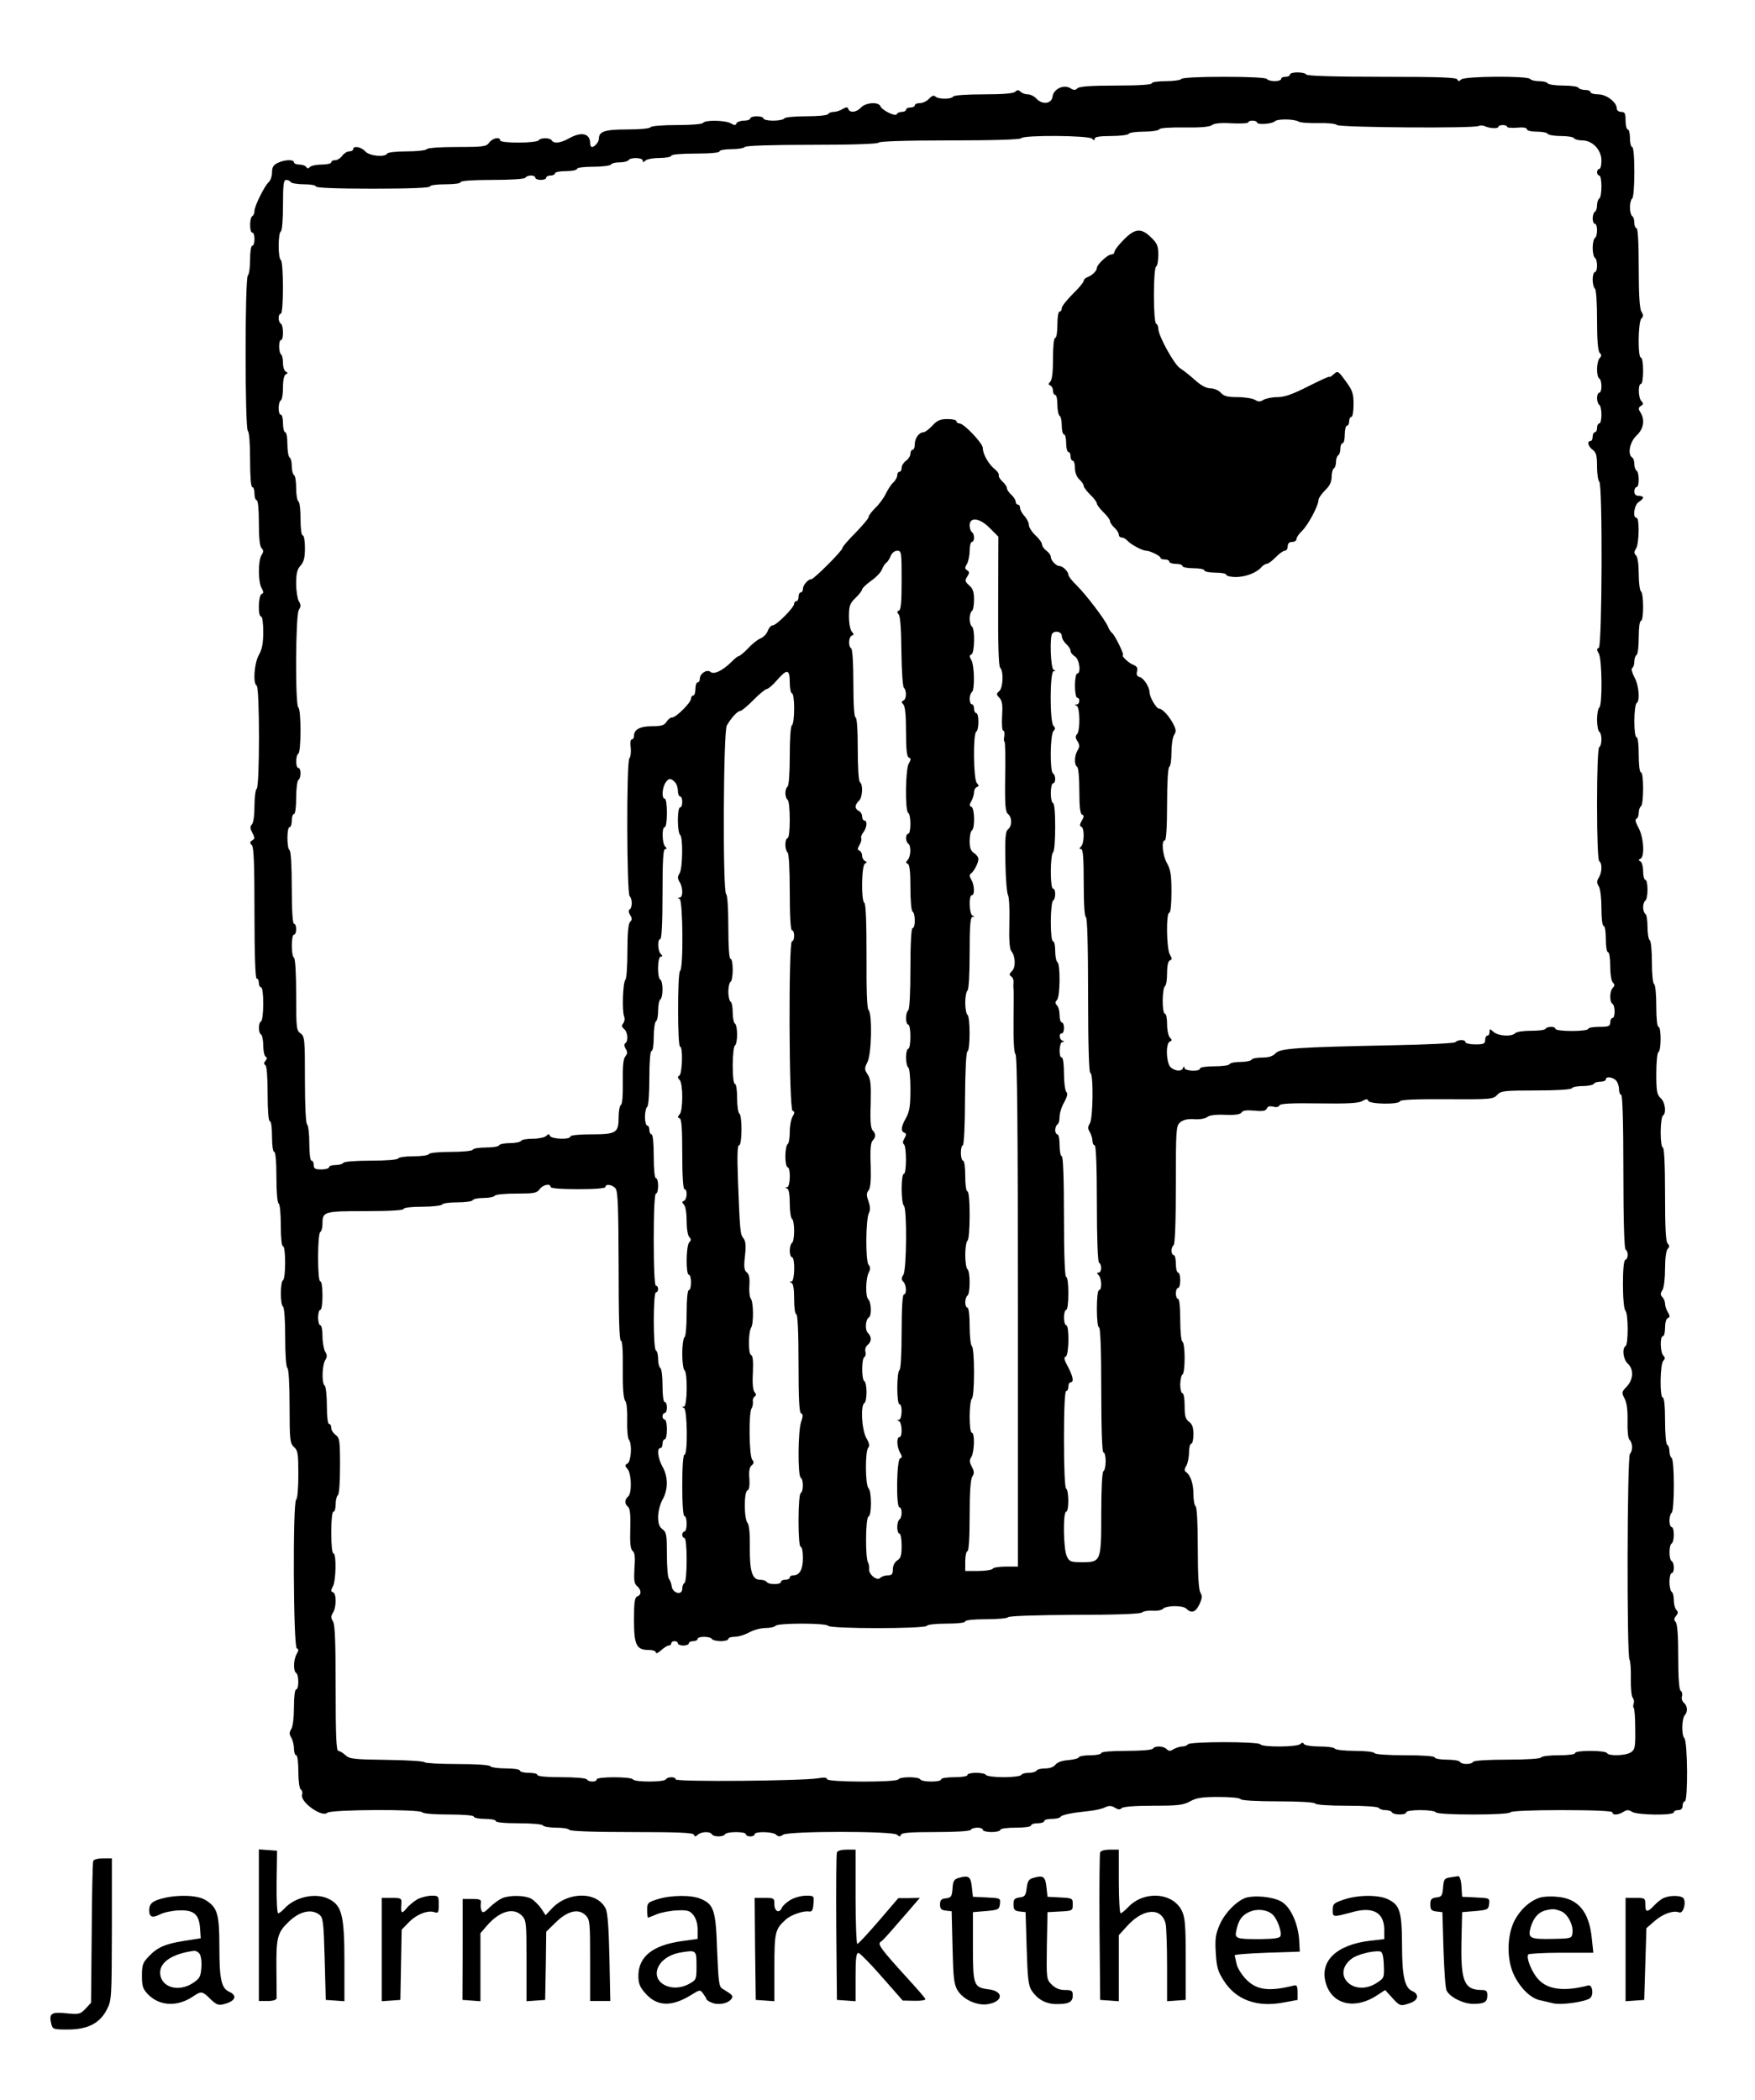
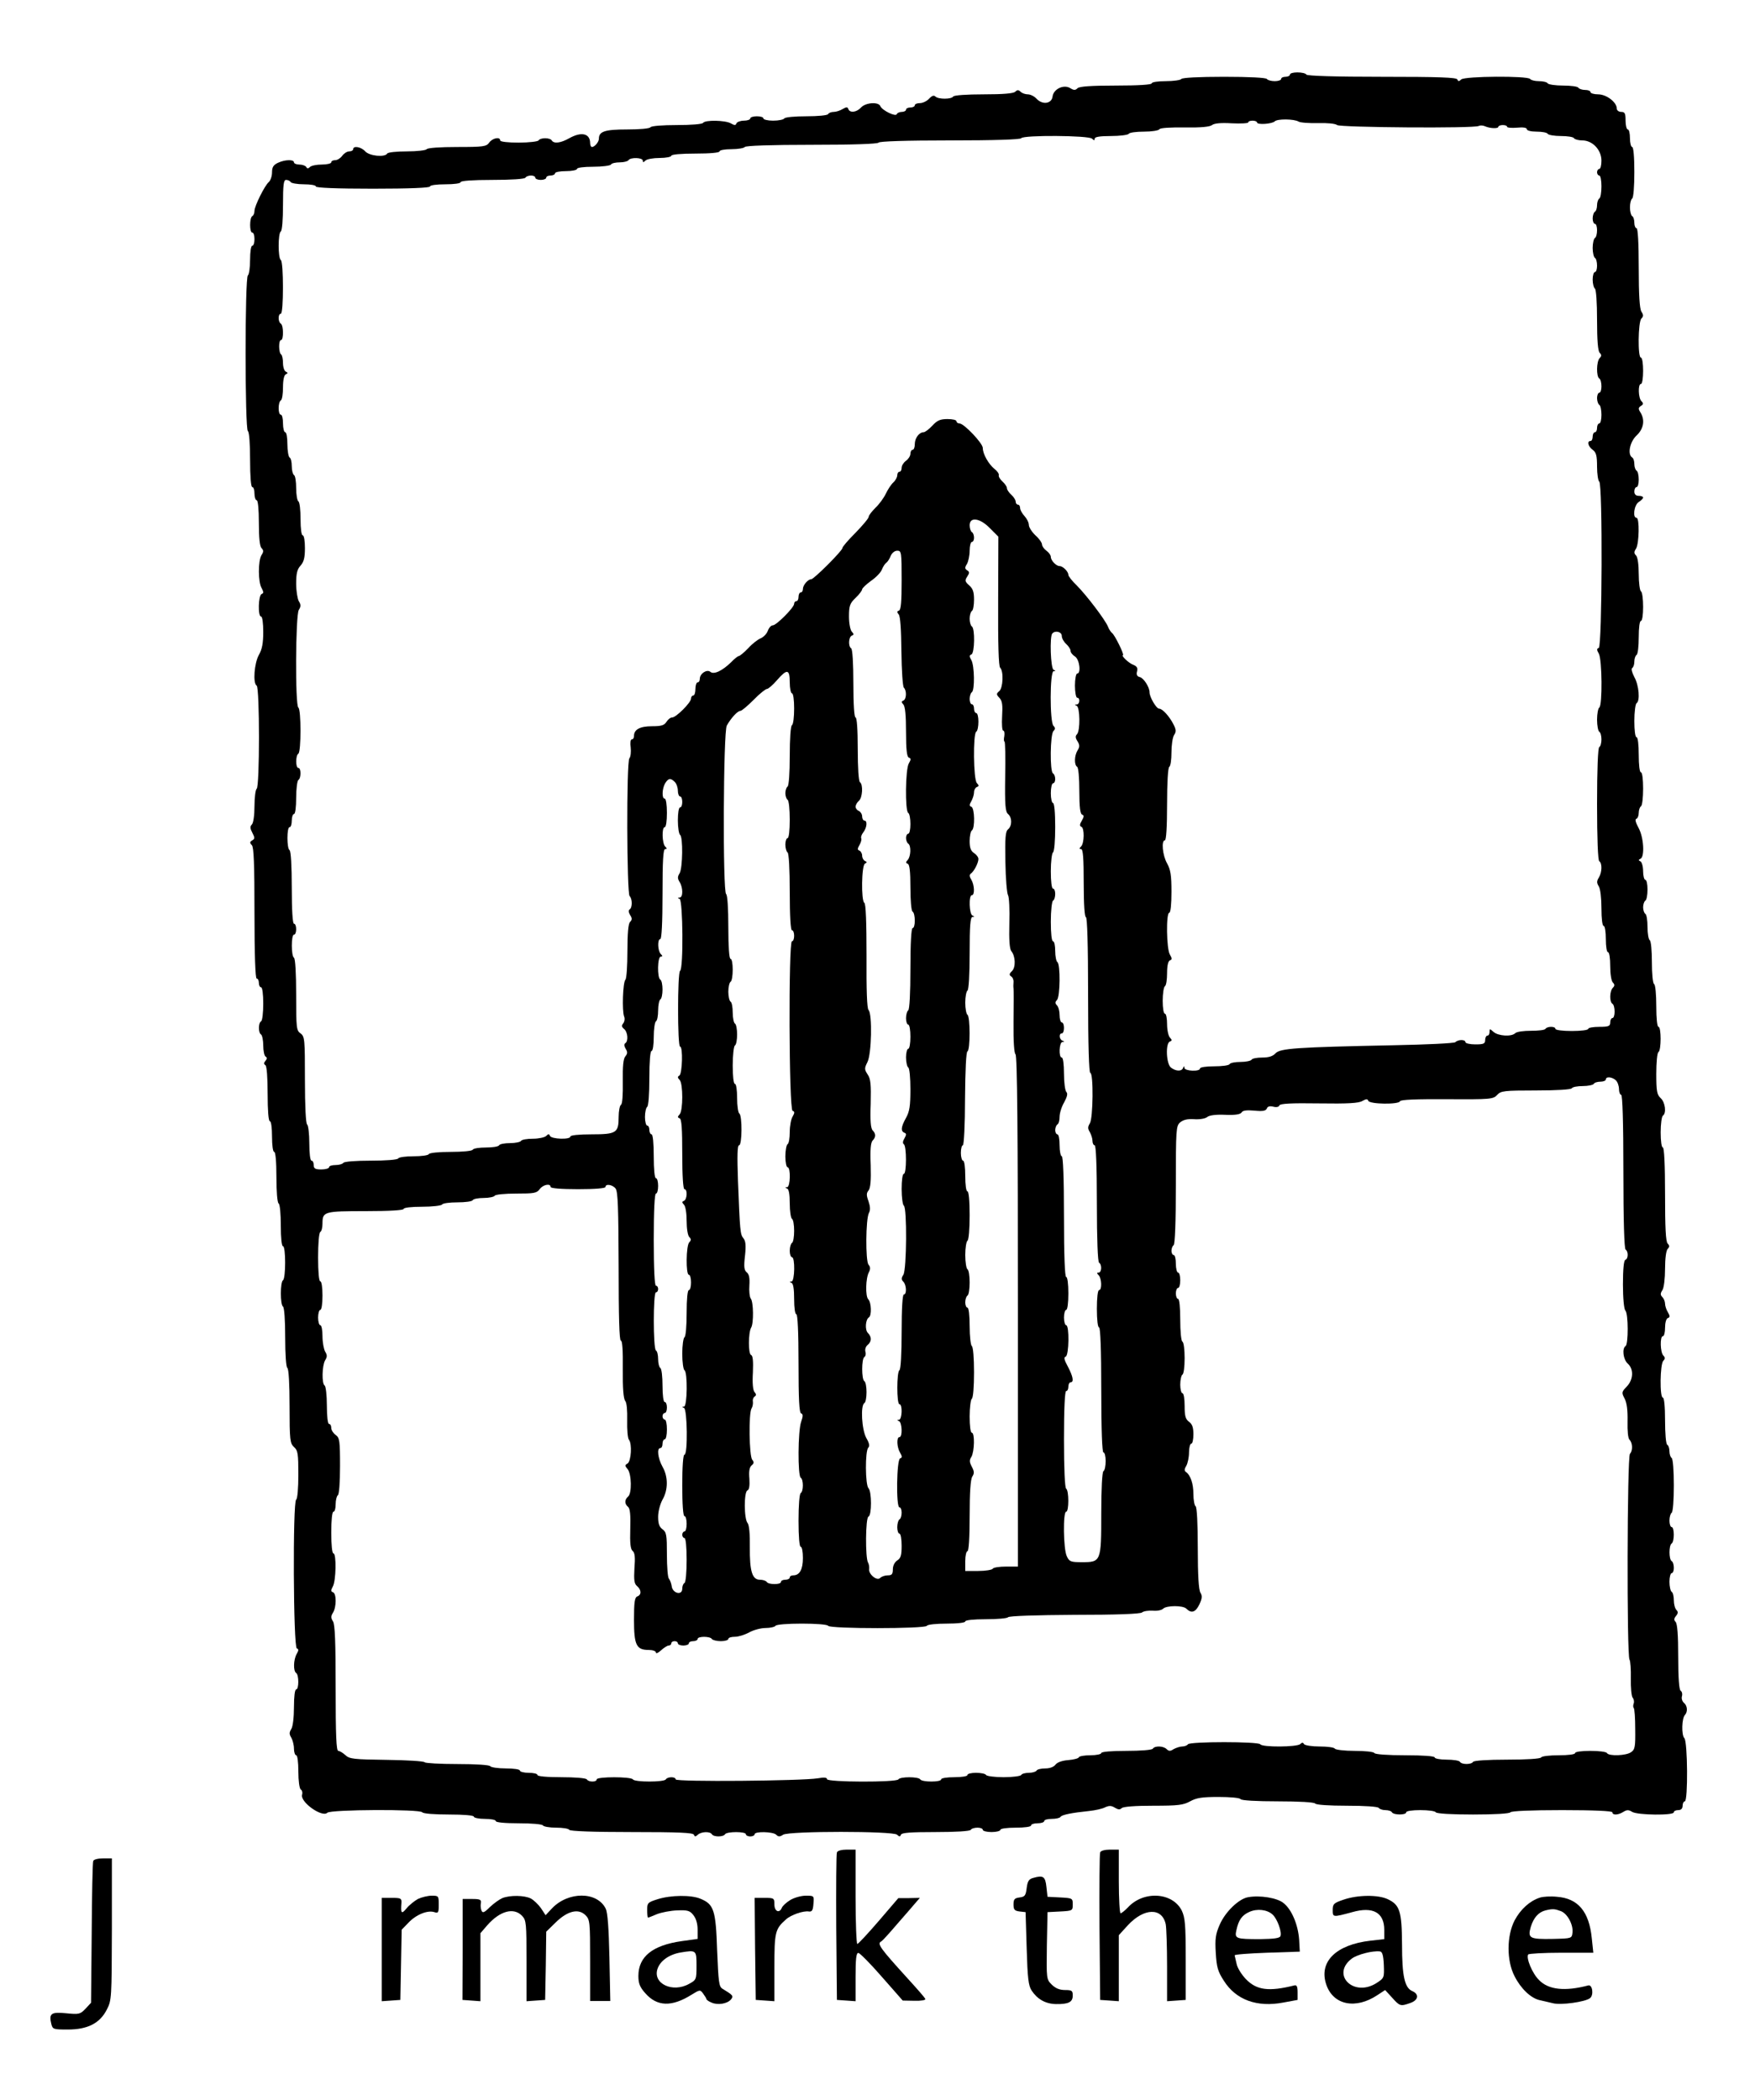
<svg xmlns="http://www.w3.org/2000/svg" version="1.0" width="800pt" height="957pt" viewBox="0 0 800 957" preserveAspectRatio="xMidYMid meet">
  <g transform="translate(0,957) scale(0.1,-0.1)" fill="#000000" stroke="none">
    <path d="M5880 9230 c0 -5 -9 -10 -20 -10 -11 0 -20 -4 -20 -10 0 -5 -13 -10 -29 -10 -17 0 -33 5 -36 10 -4 6 -80 10 -195 10 -115 0 -191 -4 -195 -10 -3 -5 -35 -10 -71 -10 -36 0 -64 -4 -64 -10 0 -6 -61 -10 -163 -10 -115 0 -167 -4 -175 -12 -10 -10 -17 -10 -33 0 -30 19 -77 -4 -81 -38 -4 -33 -46 -39 -73 -10 -10 11 -28 20 -40 20 -11 0 -26 5 -33 12 -9 9 -15 9 -24 0 -8 -8 -55 -12 -144 -12 -78 0 -135 -4 -139 -10 -8 -13 -68 -13 -81 0 -7 7 -16 4 -29 -10 -10 -11 -29 -20 -42 -20 -12 0 -23 -4 -23 -10 0 -5 -9 -10 -20 -10 -11 0 -20 -4 -20 -10 0 -5 -9 -10 -19 -10 -11 0 -21 -5 -23 -10 -4 -14 -67 17 -75 36 -8 21 -67 17 -88 -6 -20 -22 -51 -26 -58 -7 -3 10 -9 10 -26 0 -11 -7 -30 -13 -40 -13 -11 0 -23 -4 -26 -10 -3 -6 -48 -10 -100 -10 -52 0 -97 -4 -100 -10 -3 -5 -26 -10 -51 -10 -24 0 -44 5 -44 10 0 6 -13 10 -30 10 -16 0 -30 -4 -30 -10 0 -5 -13 -10 -29 -10 -16 0 -31 -6 -34 -12 -3 -10 -9 -10 -26 0 -25 14 -117 16 -126 2 -4 -6 -55 -10 -120 -10 -65 0 -116 -4 -120 -10 -3 -6 -50 -10 -106 -10 -102 0 -129 -9 -129 -42 0 -15 -19 -38 -32 -38 -4 0 -8 8 -8 18 0 44 -40 53 -95 22 -39 -22 -70 -26 -80 -10 -3 6 -17 10 -30 10 -13 0 -27 -4 -30 -10 -3 -5 -44 -10 -91 -10 -49 0 -84 4 -84 10 0 18 -35 11 -50 -10 -13 -18 -26 -20 -147 -20 -77 0 -134 -4 -138 -10 -3 -5 -44 -10 -90 -10 -46 0 -87 -4 -90 -10 -11 -18 -81 -11 -100 10 -19 21 -55 27 -55 10 0 -5 -8 -10 -18 -10 -10 0 -24 -9 -32 -20 -8 -11 -22 -20 -32 -20 -10 0 -18 -4 -18 -10 0 -5 -19 -10 -43 -10 -24 0 -48 -5 -54 -11 -8 -8 -13 -8 -17 0 -4 6 -18 11 -32 11 -13 0 -24 5 -24 10 0 14 -41 13 -73 -2 -21 -10 -27 -20 -27 -44 0 -17 -7 -37 -15 -44 -18 -15 -65 -109 -65 -131 0 -10 -4 -21 -10 -24 -13 -8 -13 -75 0 -75 6 0 10 -13 10 -30 0 -16 -4 -30 -10 -30 -6 0 -10 -28 -10 -64 0 -36 -5 -68 -10 -71 -14 -8 -14 -702 0 -710 6 -4 10 -58 10 -131 0 -76 4 -124 10 -124 6 0 10 -13 10 -30 0 -16 5 -30 10 -30 6 0 10 -41 10 -103 0 -68 4 -107 12 -115 10 -10 10 -17 0 -32 -16 -26 -16 -124 1 -151 9 -17 9 -23 0 -26 -16 -6 -18 -103 -3 -103 6 0 10 -30 10 -70 0 -51 -5 -79 -20 -105 -21 -38 -28 -129 -10 -140 14 -8 14 -462 0 -470 -5 -3 -10 -39 -10 -79 0 -42 -5 -77 -12 -84 -9 -9 -8 -18 2 -37 12 -23 12 -28 0 -35 -12 -7 -12 -12 -2 -22 9 -9 12 -86 12 -310 0 -192 4 -298 10 -298 6 0 10 -9 10 -20 0 -11 5 -20 10 -20 6 0 10 -31 10 -74 0 -41 -4 -78 -10 -81 -13 -8 -13 -52 0 -60 5 -3 10 -26 10 -50 0 -24 5 -47 10 -50 8 -5 8 -11 0 -20 -8 -9 -8 -15 0 -20 6 -4 10 -55 10 -131 0 -76 4 -124 10 -124 6 0 10 -30 10 -70 0 -40 4 -70 10 -70 6 0 10 -45 10 -114 0 -66 4 -117 10 -121 6 -3 10 -48 10 -101 0 -56 4 -94 10 -94 13 0 13 -147 0 -155 -13 -8 -13 -112 0 -120 6 -4 10 -62 10 -140 0 -78 4 -136 10 -140 6 -4 10 -73 10 -174 0 -155 2 -169 20 -186 18 -16 20 -31 20 -126 0 -61 -4 -110 -10 -114 -16 -10 -13 -672 3 -678 9 -3 9 -9 -1 -26 -14 -25 -16 -77 -2 -86 13 -8 13 -75 0 -75 -6 0 -10 -33 -10 -80 0 -47 -5 -89 -12 -100 -10 -16 -10 -24 0 -40 6 -11 12 -33 12 -50 0 -16 5 -30 10 -30 6 0 10 -31 10 -74 0 -43 5 -78 11 -82 6 -3 9 -14 6 -24 -9 -34 92 -105 115 -82 15 15 424 17 433 2 4 -6 55 -10 121 -10 69 0 114 -4 114 -10 0 -5 23 -10 50 -10 28 0 50 -4 50 -10 0 -6 41 -10 104 -10 59 0 108 -4 111 -10 3 -5 30 -10 60 -10 30 0 57 -4 60 -10 4 -6 110 -10 285 -10 214 0 279 -3 283 -12 4 -10 7 -10 18 0 16 14 55 16 64 2 8 -13 52 -13 60 0 8 13 95 13 95 0 0 -5 9 -10 20 -10 11 0 20 5 20 10 0 14 84 12 98 -2 10 -10 17 -10 32 0 28 17 501 17 519 0 11 -10 14 -10 18 0 3 9 44 12 158 12 92 0 156 4 160 10 3 6 17 10 31 10 13 0 24 -4 24 -10 0 -5 18 -10 40 -10 22 0 40 5 40 10 0 6 30 10 70 10 40 0 70 4 70 10 0 6 14 10 30 10 17 0 30 5 30 10 0 6 15 10 34 10 19 0 37 4 40 9 6 10 53 19 131 27 28 3 60 10 73 17 18 8 28 8 44 -2 15 -9 23 -10 31 -2 7 7 62 11 144 11 114 0 137 3 168 20 29 16 54 20 130 20 52 0 97 -4 100 -10 4 -6 72 -10 170 -10 98 0 166 -4 170 -10 4 -6 63 -10 145 -10 82 0 141 -4 145 -10 3 -5 17 -10 30 -10 13 0 27 -4 30 -10 8 -13 65 -13 65 0 0 6 28 10 64 10 36 0 68 -4 71 -10 4 -6 72 -10 170 -10 98 0 166 4 170 10 4 6 93 10 236 10 146 0 229 -4 229 -10 0 -14 26 -13 50 2 16 10 24 10 40 0 24 -15 190 -17 190 -2 0 6 9 10 20 10 13 0 20 7 20 20 0 11 5 20 10 20 15 0 13 273 -2 288 -14 14 -12 92 3 106 13 15 11 42 -5 55 -8 7 -12 20 -9 30 3 10 0 22 -6 25 -7 5 -11 59 -11 155 0 98 -4 151 -12 159 -8 8 -8 15 2 27 10 12 10 19 2 27 -7 7 -12 27 -12 44 0 18 -4 36 -10 39 -5 3 -10 24 -10 46 0 21 5 39 10 39 6 0 10 11 10 24 0 14 -4 28 -10 31 -13 8 -13 72 0 80 13 8 13 75 0 75 -5 0 -10 13 -10 29 0 17 5 33 10 36 6 4 10 57 10 125 0 68 -4 121 -10 125 -5 3 -10 17 -10 30 0 13 -4 27 -10 30 -6 3 -10 52 -10 111 0 63 -4 104 -10 104 -15 0 -13 153 2 168 9 9 9 15 0 24 -14 14 -16 88 -2 88 6 0 10 18 10 39 0 22 5 41 13 44 10 3 10 9 0 26 -7 11 -13 29 -13 39 0 10 -6 24 -12 30 -10 10 -10 17 0 32 7 11 12 54 12 98 0 47 5 83 12 90 9 9 9 15 0 24 -9 9 -12 73 -12 225 0 135 -4 213 -10 213 -6 0 -10 30 -10 69 0 39 5 73 10 76 17 11 11 61 -10 80 -17 16 -20 31 -20 111 0 51 4 96 10 99 13 8 13 115 0 115 -6 0 -10 38 -10 94 0 53 -4 98 -10 101 -6 3 -10 48 -10 100 0 52 -4 97 -10 100 -5 3 -10 30 -10 60 0 30 -4 57 -10 60 -5 3 -10 17 -10 30 0 13 5 27 10 30 6 3 10 26 10 51 0 24 -4 44 -10 44 -5 0 -10 18 -10 39 0 22 -6 42 -12 45 -10 5 -10 7 0 12 20 9 15 98 -9 141 -13 24 -17 39 -10 41 6 2 11 14 11 27 0 13 5 27 10 30 6 3 10 40 10 81 0 43 -4 74 -10 74 -6 0 -10 33 -10 80 0 47 -4 80 -10 80 -6 0 -10 31 -10 74 0 41 5 78 10 81 17 10 11 82 -10 119 -11 21 -15 38 -10 41 6 4 10 17 10 30 0 13 5 27 10 30 6 3 10 40 10 81 0 43 4 74 10 74 6 0 10 28 10 64 0 36 -4 68 -10 71 -5 3 -10 39 -10 79 0 43 -5 77 -12 84 -10 10 -10 17 0 32 14 24 16 140 2 140 -19 0 -11 59 10 72 11 7 20 16 20 20 0 5 -9 8 -20 8 -13 0 -20 7 -20 20 0 11 5 20 10 20 6 0 10 15 10 34 0 19 -4 38 -10 41 -5 3 -10 17 -10 30 0 13 -4 27 -10 30 -22 14 -11 71 20 100 33 31 39 71 18 105 -11 17 -10 22 2 30 12 7 12 12 2 22 -14 14 -16 78 -2 78 6 0 10 27 10 60 0 33 -4 60 -10 60 -15 0 -13 163 2 178 10 10 10 17 0 32 -8 14 -12 75 -12 200 0 113 -4 180 -10 180 -5 0 -10 11 -10 24 0 14 -4 28 -10 31 -5 3 -10 21 -10 40 0 19 5 37 10 40 6 4 10 55 10 121 0 69 -4 114 -10 114 -5 0 -10 18 -10 40 0 22 -4 40 -10 40 -5 0 -10 18 -10 40 0 33 -3 40 -20 40 -11 0 -20 7 -20 15 0 29 -47 65 -85 65 -19 0 -35 5 -35 10 0 6 -11 10 -24 10 -14 0 -28 5 -31 10 -3 6 -35 10 -70 10 -35 0 -67 5 -70 10 -3 6 -21 10 -40 10 -19 0 -37 5 -40 10 -10 15 -298 13 -314 -2 -11 -10 -14 -10 -18 0 -4 9 -81 12 -343 12 -215 0 -341 4 -345 10 -3 6 -22 10 -41 10 -19 0 -34 -4 -34 -10z m39 -214 c8 -5 47 -8 88 -7 43 1 80 -2 88 -9 14 -11 627 -16 646 -4 5 3 18 3 27 -1 24 -11 62 -12 62 -3 0 4 9 8 20 8 11 0 20 -3 20 -8 0 -4 20 -6 45 -4 28 3 45 0 45 -7 0 -6 19 -11 44 -11 25 0 48 -4 51 -10 3 -5 30 -10 60 -10 30 0 57 -4 60 -10 3 -5 20 -10 38 -10 46 0 87 -43 87 -92 0 -21 -4 -38 -10 -38 -5 0 -10 -7 -10 -15 0 -8 5 -15 10 -15 6 0 10 -22 10 -49 0 -28 -4 -53 -10 -56 -5 -3 -10 -17 -10 -30 0 -13 -4 -27 -10 -30 -5 -3 -10 -17 -10 -31 0 -13 5 -24 10 -24 6 0 10 -13 10 -29 0 -17 -4 -33 -10 -36 -5 -3 -10 -24 -10 -45 0 -21 5 -42 10 -45 6 -3 10 -19 10 -36 0 -16 -4 -29 -10 -29 -5 0 -10 -15 -10 -34 0 -19 5 -38 10 -41 6 -4 10 -63 10 -144 0 -93 4 -141 12 -149 9 -9 9 -15 0 -24 -15 -15 -16 -84 -2 -93 6 -3 10 -19 10 -36 0 -16 -4 -29 -10 -29 -5 0 -10 -11 -10 -24 0 -14 5 -28 10 -31 6 -3 10 -24 10 -46 0 -21 -4 -39 -10 -39 -5 0 -10 -9 -10 -20 0 -11 -4 -20 -10 -20 -5 0 -10 -9 -10 -20 0 -11 -4 -20 -10 -20 -17 0 -11 -25 10 -40 16 -12 20 -26 20 -77 0 -34 5 -65 10 -68 16 -10 13 -752 -2 -758 -10 -3 -10 -9 0 -26 15 -25 17 -237 2 -246 -5 -3 -10 -28 -10 -55 0 -27 5 -52 10 -55 6 -3 10 -19 10 -35 0 -16 -4 -32 -10 -35 -6 -4 -10 -102 -10 -260 0 -158 4 -256 10 -260 14 -9 13 -51 -2 -75 -10 -16 -10 -24 0 -40 7 -11 12 -53 12 -100 0 -47 4 -80 10 -80 6 0 10 -27 10 -60 0 -33 4 -60 10 -60 6 0 10 -28 10 -63 0 -36 5 -68 12 -75 9 -9 9 -15 0 -24 -15 -15 -16 -64 -2 -73 6 -3 10 -19 10 -36 0 -16 -4 -29 -10 -29 -5 0 -10 -9 -10 -20 0 -17 -7 -20 -50 -20 -27 0 -50 -4 -50 -9 0 -6 -34 -10 -75 -10 -41 0 -75 4 -75 10 0 12 -37 12 -45 0 -3 -6 -33 -9 -66 -9 -33 0 -65 -4 -72 -11 -17 -17 -78 -13 -99 6 -17 15 -18 15 -18 0 0 -10 -4 -17 -10 -17 -5 0 -10 -9 -10 -20 0 -17 -7 -20 -45 -20 -25 0 -45 5 -45 10 0 13 -33 13 -46 0 -5 -5 -131 -11 -284 -14 -442 -9 -515 -14 -536 -37 -12 -13 -30 -19 -60 -19 -24 0 -46 -4 -49 -10 -3 -5 -26 -10 -50 -10 -24 0 -47 -4 -50 -10 -3 -6 -35 -10 -71 -10 -36 0 -64 -4 -64 -10 0 -15 -70 -12 -71 3 0 9 -2 9 -6 0 -6 -17 -33 -16 -55 1 -22 16 -26 112 -5 119 10 4 10 7 0 18 -7 7 -13 35 -13 61 0 26 -4 48 -10 48 -6 0 -10 26 -10 59 0 33 5 63 10 66 6 3 10 30 10 60 0 34 5 55 13 58 10 3 10 9 0 26 -16 25 -18 191 -3 191 6 0 10 38 10 95 0 76 -4 101 -20 130 -21 37 -27 105 -10 105 6 0 10 61 10 164 0 99 4 167 10 171 6 3 10 33 10 66 0 32 5 68 12 79 10 15 9 25 -2 47 -19 38 -51 73 -66 73 -13 0 -44 53 -44 75 0 23 -26 64 -44 69 -13 3 -17 11 -13 26 4 15 0 23 -17 30 -20 7 -57 42 -47 44 7 2 -39 95 -50 101 -5 4 -14 17 -18 28 -12 31 -99 145 -143 189 -21 20 -38 42 -38 48 0 15 -25 40 -40 40 -16 0 -40 26 -40 42 0 8 -9 20 -20 28 -11 8 -20 21 -20 28 0 8 -13 27 -30 42 -16 15 -30 37 -30 47 0 11 -9 29 -20 41 -11 12 -20 28 -20 37 0 8 -4 15 -10 15 -5 0 -10 6 -10 13 0 8 -9 22 -20 32 -11 10 -20 23 -20 30 0 7 -9 20 -20 30 -11 10 -19 23 -17 29 2 6 -7 19 -20 29 -27 22 -53 68 -53 95 0 22 -86 112 -106 112 -8 0 -14 5 -14 10 0 6 -18 10 -41 10 -33 0 -47 -6 -69 -30 -15 -16 -33 -30 -40 -30 -20 0 -40 -27 -40 -54 0 -14 -4 -26 -10 -26 -5 0 -10 -8 -10 -18 0 -10 -9 -24 -20 -32 -11 -8 -20 -22 -20 -32 0 -10 -4 -18 -10 -18 -5 0 -10 -7 -10 -16 0 -9 -8 -24 -18 -33 -10 -9 -25 -32 -34 -51 -9 -19 -30 -48 -47 -64 -17 -17 -31 -35 -31 -41 0 -7 -27 -39 -60 -73 -33 -33 -60 -64 -60 -70 0 -12 -130 -142 -142 -142 -15 0 -38 -27 -38 -44 0 -9 -4 -16 -10 -16 -5 0 -10 -9 -10 -20 0 -11 -4 -20 -10 -20 -5 0 -10 -5 -10 -12 0 -17 -81 -98 -97 -98 -8 0 -18 -11 -23 -25 -5 -14 -20 -29 -32 -34 -13 -5 -39 -25 -57 -45 -19 -20 -39 -36 -43 -36 -4 0 -20 -12 -35 -28 -40 -39 -79 -58 -95 -44 -16 13 -48 -8 -48 -32 0 -9 -4 -16 -10 -16 -5 0 -10 -13 -10 -30 0 -16 -4 -30 -10 -30 -5 0 -10 -6 -10 -14 0 -18 -68 -86 -86 -86 -8 0 -19 -9 -26 -20 -10 -16 -24 -20 -66 -20 -55 0 -82 -15 -82 -44 0 -9 -4 -16 -10 -16 -6 0 -8 -16 -5 -37 2 -20 0 -42 -6 -49 -14 -17 -12 -615 1 -628 13 -13 13 -53 0 -61 -6 -4 -5 -13 2 -25 10 -15 10 -22 0 -32 -8 -8 -12 -51 -12 -133 0 -67 -4 -125 -9 -130 -12 -12 -16 -143 -6 -168 4 -9 2 -23 -4 -31 -8 -10 -8 -16 4 -26 17 -14 20 -56 5 -65 -6 -4 -5 -13 2 -25 9 -14 9 -22 -1 -34 -10 -11 -13 -46 -12 -115 1 -61 -2 -102 -8 -106 -6 -3 -11 -29 -11 -56 0 -72 -10 -79 -124 -79 -57 0 -96 -4 -96 -10 0 -15 -87 -12 -93 3 -4 10 -7 10 -18 -1 -7 -6 -34 -12 -60 -12 -26 0 -51 -4 -54 -10 -3 -5 -26 -10 -50 -10 -24 0 -47 -4 -50 -10 -3 -6 -30 -10 -60 -10 -30 0 -57 -4 -60 -10 -3 -6 -48 -10 -100 -10 -52 0 -97 -4 -100 -10 -3 -6 -35 -10 -70 -10 -35 0 -67 -4 -70 -10 -4 -6 -57 -10 -125 -10 -68 0 -121 -4 -125 -10 -3 -5 -19 -10 -36 -10 -16 0 -29 -4 -29 -10 0 -5 -16 -10 -35 -10 -28 0 -35 4 -35 20 0 11 -4 20 -10 20 -6 0 -10 33 -10 79 0 44 -5 83 -10 86 -6 4 -10 83 -10 203 0 186 -1 198 -20 212 -19 13 -20 26 -20 177 0 97 -4 164 -10 168 -13 8 -13 105 0 105 6 0 10 11 10 25 0 14 -4 25 -10 25 -6 0 -10 61 -10 164 0 99 -4 167 -10 171 -13 8 -13 105 0 105 6 0 10 14 10 30 0 17 5 30 10 30 6 0 10 31 10 74 0 41 5 78 10 81 13 8 13 55 0 55 -13 0 -13 57 0 65 13 8 13 202 0 210 -15 10 -13 420 2 445 10 16 10 24 0 40 -6 11 -12 47 -12 80 0 47 5 66 20 82 15 17 20 36 20 80 0 32 -4 58 -10 58 -6 0 -10 31 -10 74 0 41 -4 78 -10 81 -5 3 -10 30 -10 60 0 30 -4 57 -10 60 -5 3 -10 21 -10 40 0 19 -4 37 -10 40 -5 3 -10 31 -10 61 0 30 -4 54 -10 54 -5 0 -10 18 -10 40 0 22 -4 40 -10 40 -13 0 -13 57 0 65 6 3 10 30 10 60 0 33 5 56 13 59 10 5 10 7 0 12 -7 3 -13 21 -13 39 0 19 -4 36 -8 39 -12 7 -13 66 -1 66 12 0 12 67 -1 75 -13 8 -13 45 0 45 13 0 13 237 0 245 -13 8 -13 122 0 130 6 4 10 55 10 121 0 93 3 114 14 114 8 0 18 -4 21 -10 3 -5 31 -10 61 -10 30 0 54 -4 54 -10 0 -6 93 -10 260 -10 167 0 260 4 260 10 0 6 30 10 70 10 40 0 70 4 70 10 0 6 55 10 144 10 86 0 147 4 151 10 3 6 15 10 26 10 10 0 19 -4 19 -10 0 -5 11 -10 25 -10 14 0 25 5 25 10 0 6 9 10 20 10 11 0 20 5 20 10 0 6 23 10 50 10 28 0 50 5 50 10 0 6 31 10 74 10 41 0 78 5 81 10 3 6 21 10 40 10 19 0 37 5 40 10 9 14 65 12 65 -2 0 -9 3 -9 12 0 7 7 36 12 65 12 29 0 53 5 53 10 0 6 43 10 110 10 67 0 110 4 110 10 0 6 24 10 54 10 30 0 58 5 61 10 4 6 117 10 305 10 188 0 301 4 305 10 4 6 123 10 325 10 202 0 321 4 325 10 9 15 308 13 323 -2 9 -9 12 -9 12 0 0 8 23 12 74 12 41 0 78 5 81 10 3 6 35 10 70 10 35 0 67 5 70 11 4 6 48 9 116 8 74 -1 114 3 124 11 10 8 40 11 90 8 41 -2 75 0 75 4 0 5 9 8 20 8 11 0 20 -4 20 -8 0 -12 69 -7 81 5 12 12 88 11 108 -1z m-1406 -1854 l38 -38 -1 -294 c-1 -194 2 -296 9 -303 17 -17 13 -93 -4 -107 -14 -12 -14 -15 1 -31 13 -14 15 -33 12 -84 -2 -36 0 -65 5 -65 5 0 7 -11 5 -25 -3 -14 -2 -25 1 -25 3 0 5 -71 3 -159 -2 -131 1 -161 13 -171 19 -16 19 -54 0 -70 -12 -10 -14 -38 -12 -149 1 -75 7 -143 12 -151 5 -8 8 -66 6 -128 -2 -75 1 -117 9 -127 19 -23 21 -73 3 -91 -13 -12 -13 -18 -4 -24 7 -4 12 -16 11 -26 -1 -11 -1 -23 0 -29 1 -5 1 -74 0 -152 -1 -90 3 -143 9 -148 8 -4 11 -358 11 -1171 l0 -1164 -54 0 c-30 0 -58 -4 -61 -10 -3 -5 -33 -10 -66 -10 l-59 0 0 45 c0 25 5 45 10 45 6 0 10 60 10 160 0 107 4 167 12 180 10 15 9 24 -2 45 -11 21 -12 30 -2 45 14 24 16 110 2 110 -6 0 -10 31 -10 74 0 41 5 78 10 81 6 4 10 55 10 120 0 65 -4 116 -10 120 -5 3 -10 44 -10 91 0 49 -4 84 -10 84 -5 0 -10 11 -10 24 0 14 5 28 10 31 6 3 10 30 10 60 0 30 -4 57 -10 60 -5 3 -10 33 -10 65 0 32 5 62 10 65 6 4 10 53 10 116 0 66 -4 109 -10 109 -6 0 -10 30 -10 70 0 40 -4 70 -10 70 -5 0 -10 16 -10 35 0 19 4 35 9 35 5 0 10 93 10 213 1 130 5 213 11 215 13 5 13 159 0 167 -5 3 -10 28 -10 55 0 27 5 52 10 55 6 4 10 72 10 171 0 124 3 164 13 165 10 0 10 2 0 6 -15 6 -18 93 -3 93 14 0 12 46 -2 70 -9 14 -10 23 -3 28 15 10 35 49 35 67 0 8 -9 20 -20 27 -15 10 -20 24 -20 55 0 23 5 45 10 48 15 9 13 102 -2 108 -10 3 -10 9 0 26 6 11 12 29 12 40 0 11 6 21 13 24 10 4 10 7 0 18 -16 16 -18 225 -3 234 6 3 10 24 10 46 0 21 -4 39 -10 39 -5 0 -10 9 -10 20 0 11 -4 20 -10 20 -5 0 -10 11 -10 24 0 14 5 28 10 31 14 9 12 121 -2 146 -10 17 -10 23 0 26 15 6 17 119 2 128 -5 3 -10 19 -10 35 0 16 5 32 10 35 6 3 10 27 10 52 0 35 -5 50 -22 65 -19 17 -21 22 -9 40 11 17 11 22 -1 29 -10 7 -11 12 0 29 6 11 12 38 12 60 0 22 5 40 10 40 6 0 10 9 10 19 0 11 -4 23 -10 26 -5 3 -10 17 -10 31 0 40 48 33 93 -14z m-403 -236 c0 -99 -3 -135 -12 -139 -10 -3 -10 -7 -1 -18 7 -9 11 -68 12 -169 1 -86 6 -159 11 -164 14 -14 12 -53 -2 -59 -10 -4 -10 -7 0 -18 8 -9 12 -49 12 -125 0 -81 4 -114 13 -117 10 -3 10 -9 0 -26 -16 -25 -18 -217 -3 -226 6 -3 10 -26 10 -51 0 -24 -4 -44 -10 -44 -5 0 -10 -9 -10 -19 0 -11 5 -23 10 -26 14 -9 12 -58 -2 -74 -10 -11 -10 -14 0 -18 8 -3 12 -34 12 -108 0 -59 4 -107 10 -110 6 -3 10 -22 10 -41 0 -19 -4 -34 -10 -34 -6 0 -10 -68 -10 -184 0 -113 -4 -187 -10 -191 -5 -3 -10 -19 -10 -36 0 -16 5 -29 10 -29 6 0 10 -25 10 -55 0 -30 -4 -55 -10 -55 -5 0 -10 -18 -10 -39 0 -22 5 -43 10 -46 6 -3 10 -48 10 -100 0 -76 -4 -101 -20 -130 -23 -41 -25 -61 -7 -68 9 -3 9 -9 0 -25 -8 -13 -9 -23 -3 -27 13 -8 13 -135 0 -135 -6 0 -10 -30 -10 -69 0 -39 5 -73 10 -76 15 -9 13 -290 -2 -315 -10 -15 -10 -22 0 -32 14 -14 16 -58 2 -58 -6 0 -10 -63 -10 -169 0 -103 -4 -172 -10 -176 -13 -8 -13 -155 0 -155 15 0 12 -70 -2 -71 -10 0 -10 -2 0 -6 14 -6 17 -73 2 -73 -14 0 -12 -46 3 -71 10 -17 10 -23 0 -26 -16 -6 -19 -223 -3 -223 6 0 10 -11 10 -24 0 -14 -4 -28 -10 -31 -5 -3 -10 -19 -10 -36 0 -16 5 -29 10 -29 6 0 10 -25 10 -55 0 -44 -4 -57 -20 -67 -12 -8 -20 -24 -20 -40 0 -23 -5 -28 -23 -28 -13 0 -28 -5 -35 -12 -15 -15 -54 18 -50 41 1 9 -1 22 -5 29 -13 20 -12 205 2 210 15 5 15 114 0 129 -15 15 -16 170 -1 185 7 7 5 20 -9 44 -21 38 -27 148 -9 159 6 3 10 26 10 50 0 24 -4 47 -10 50 -13 8 -13 102 0 110 6 4 8 15 5 24 -3 10 1 24 10 31 19 16 19 37 1 55 -14 14 -11 61 5 71 13 8 11 68 -3 82 -14 14 -12 97 3 124 7 14 7 24 -2 34 -14 17 -13 208 2 236 7 13 6 29 -2 53 -10 27 -10 37 0 49 9 11 12 45 10 115 -3 71 0 104 9 113 15 15 15 31 0 46 -9 9 -12 45 -9 121 2 88 0 114 -14 134 -15 23 -15 28 -1 56 19 36 23 220 5 238 -7 7 -10 91 -9 246 0 152 -3 238 -10 242 -15 9 -13 172 3 179 10 5 10 7 0 12 -7 3 -13 14 -13 24 0 10 -6 20 -12 23 -10 3 -10 9 0 26 7 12 10 25 8 30 -3 4 1 17 9 27 17 22 20 54 5 54 -5 0 -10 9 -10 19 0 10 -7 21 -15 25 -8 3 -15 12 -15 19 0 8 7 20 15 27 17 14 20 75 5 85 -6 4 -10 65 -10 151 0 89 -4 144 -10 144 -6 0 -10 58 -10 154 0 93 -4 157 -10 161 -14 9 -12 52 3 58 10 4 10 7 0 18 -7 7 -13 38 -13 69 0 49 4 60 30 85 17 16 30 34 30 39 1 6 19 23 41 39 22 15 44 38 49 51 5 13 14 27 20 31 6 4 15 18 20 31 6 14 18 24 30 24 19 0 20 -6 20 -134z m730 -254 c0 -11 9 -27 20 -37 11 -10 20 -24 20 -31 0 -8 9 -19 20 -26 21 -13 29 -78 10 -78 -5 0 -10 -25 -10 -55 0 -30 5 -55 10 -55 15 0 12 -30 -2 -31 -10 0 -10 -2 0 -6 15 -6 17 -114 1 -130 -8 -8 -7 -17 3 -32 10 -17 10 -25 0 -41 -15 -24 -16 -66 -2 -75 6 -3 10 -51 10 -110 0 -74 4 -105 13 -108 9 -3 9 -9 -2 -28 -10 -16 -10 -24 -2 -27 15 -5 14 -75 -1 -90 -9 -9 -9 -12 0 -12 9 0 12 -41 12 -155 0 -97 4 -155 10 -155 6 0 10 -125 10 -355 0 -230 4 -355 10 -355 15 0 13 -206 -2 -230 -10 -16 -10 -24 0 -40 6 -11 12 -29 12 -40 0 -11 5 -20 10 -20 6 0 10 -95 10 -264 0 -166 4 -267 10 -271 14 -9 12 -45 -2 -45 -9 0 -9 -3 0 -12 14 -14 16 -68 2 -68 -6 0 -10 -35 -10 -85 0 -50 4 -85 10 -85 6 0 10 -102 10 -285 0 -183 4 -285 10 -285 6 0 10 -18 10 -39 0 -22 -4 -43 -10 -46 -6 -4 -10 -79 -10 -192 0 -221 -1 -223 -89 -223 -51 0 -57 3 -68 27 -16 32 -18 203 -3 203 13 0 13 97 0 105 -6 4 -10 90 -10 226 0 139 4 219 10 219 6 0 10 9 10 20 0 11 5 20 10 20 16 0 12 25 -12 71 -17 31 -20 43 -10 46 15 6 17 143 2 143 -5 0 -10 16 -10 35 0 19 5 35 10 35 6 0 10 32 10 75 0 43 -4 75 -10 75 -6 0 -10 98 -10 275 0 177 -4 275 -10 275 -5 0 -10 23 -10 50 0 28 -4 50 -10 50 -5 0 -10 9 -10 19 0 11 5 23 10 26 6 3 10 19 10 35 0 16 9 46 21 66 14 26 17 40 10 47 -6 6 -11 44 -11 84 0 42 -4 73 -10 73 -15 0 -12 70 3 71 10 0 10 2 0 6 -15 6 -17 33 -3 33 6 0 10 11 10 25 0 14 -4 25 -10 25 -5 0 -10 15 -10 33 0 18 -5 38 -12 45 -9 9 -9 15 0 24 15 15 16 164 2 173 -5 3 -10 26 -10 51 0 24 -4 44 -10 44 -6 0 -10 36 -10 89 0 50 5 93 10 96 6 3 10 17 10 31 0 13 -4 24 -10 24 -6 0 -10 33 -10 79 0 44 5 83 10 86 6 4 10 53 10 116 0 66 -4 109 -10 109 -5 0 -10 20 -10 45 0 25 5 45 10 45 6 0 10 9 10 19 0 11 -4 23 -10 26 -15 9 -13 178 2 193 9 9 9 15 0 24 -17 17 -17 248 1 249 10 0 10 2 0 6 -14 5 -19 154 -6 166 14 15 43 7 43 -11z m-1240 -212 c0 -27 5 -50 10 -50 6 0 10 -30 10 -69 0 -39 -4 -73 -10 -76 -6 -4 -10 -62 -10 -140 0 -78 -4 -136 -10 -140 -5 -3 -10 -17 -10 -30 0 -13 5 -27 10 -30 6 -3 10 -44 10 -91 0 -49 -4 -84 -10 -84 -5 0 -10 -13 -10 -29 0 -17 5 -33 10 -36 6 -4 10 -75 10 -181 0 -109 4 -174 10 -174 6 0 10 -11 10 -25 0 -14 -4 -25 -10 -25 -16 0 -14 -767 3 -773 10 -3 10 -9 0 -26 -7 -11 -13 -43 -13 -70 0 -28 -4 -53 -10 -56 -5 -3 -10 -28 -10 -56 0 -27 5 -49 10 -49 15 0 13 -90 -2 -91 -10 0 -10 -2 0 -6 8 -3 12 -27 12 -68 0 -35 5 -67 10 -70 6 -3 10 -28 10 -55 0 -27 -4 -52 -10 -55 -5 -3 -10 -19 -10 -36 0 -16 5 -29 10 -29 15 0 13 -110 -2 -111 -10 0 -10 -2 0 -6 8 -3 12 -28 12 -74 0 -39 4 -69 10 -69 6 0 10 -81 10 -224 0 -162 3 -225 12 -228 9 -3 9 -12 0 -38 -15 -41 -16 -246 -2 -255 13 -8 13 -62 0 -70 -6 -4 -10 -57 -10 -126 0 -73 4 -119 10 -119 6 0 10 -23 10 -51 0 -52 -15 -79 -44 -79 -9 0 -16 -4 -16 -10 0 -5 -9 -10 -20 -10 -11 0 -20 -4 -20 -10 0 -13 -57 -13 -65 0 -3 5 -17 10 -31 10 -35 0 -47 38 -46 149 1 59 -3 100 -10 109 -17 19 -17 143 -1 149 8 3 11 21 9 53 -3 34 0 52 10 61 11 9 12 15 3 26 -14 16 -17 213 -3 234 5 8 7 21 6 31 -2 9 2 19 8 23 8 5 8 11 -1 21 -7 9 -10 41 -7 89 2 51 0 76 -8 79 -14 5 -13 103 0 125 12 19 11 118 -2 133 -5 7 -8 34 -6 60 2 33 -1 50 -12 59 -12 10 -14 25 -8 76 5 46 3 67 -7 79 -15 18 -16 33 -25 262 -4 114 -3 162 5 162 14 0 15 136 1 145 -5 3 -10 35 -10 71 0 36 -4 64 -10 64 -6 0 -10 35 -10 84 0 47 5 88 10 91 6 3 10 26 10 50 0 24 -4 47 -10 50 -5 3 -10 26 -10 50 0 24 -4 47 -10 50 -5 3 -10 24 -10 45 0 21 5 42 10 45 6 3 10 28 10 56 0 27 -4 49 -10 49 -6 0 -10 55 -10 144 0 86 -4 147 -10 151 -16 10 -13 739 3 768 19 34 49 67 62 67 6 0 33 23 60 50 27 28 55 50 61 50 6 0 27 18 45 39 47 54 59 52 59 -9z m-524 -454 c8 -8 14 -26 14 -40 0 -14 5 -26 10 -26 6 0 10 -11 10 -25 0 -14 -4 -25 -10 -25 -6 0 -10 -26 -10 -59 0 -33 5 -63 10 -66 14 -9 12 -151 -2 -175 -10 -16 -10 -24 0 -40 16 -26 16 -70 0 -71 -10 0 -10 -2 0 -6 15 -6 18 -318 2 -328 -12 -8 -12 -345 0 -345 14 0 10 -124 -3 -132 -9 -5 -9 -10 1 -20 16 -16 16 -140 0 -157 -10 -11 -10 -14 0 -18 9 -3 12 -46 12 -164 0 -99 4 -159 10 -159 15 0 12 -47 -2 -53 -10 -4 -10 -7 0 -18 7 -7 12 -39 12 -74 0 -34 5 -66 12 -73 9 -9 9 -15 0 -24 -15 -15 -16 -148 -2 -148 6 0 10 -16 10 -35 0 -19 -4 -35 -10 -35 -6 0 -10 -41 -10 -104 0 -59 -4 -108 -10 -111 -5 -3 -10 -37 -10 -75 0 -38 5 -72 10 -75 15 -9 13 -165 -2 -166 -10 0 -10 -2 0 -6 15 -6 18 -213 2 -213 -6 0 -10 -53 -10 -140 0 -87 4 -140 10 -140 6 0 10 -16 10 -35 0 -19 -4 -35 -10 -35 -5 0 -10 -7 -10 -15 0 -8 5 -15 10 -15 6 0 10 -40 10 -99 0 -56 -4 -103 -10 -106 -6 -3 -10 -15 -10 -26 0 -32 -44 -21 -48 11 -2 14 -8 29 -13 35 -5 5 -9 54 -9 110 0 89 -2 102 -20 115 -15 11 -20 26 -20 57 0 24 9 58 20 78 26 45 26 105 0 150 -21 38 -27 85 -10 85 6 0 10 9 10 20 0 11 5 20 10 20 6 0 10 20 10 45 0 25 -4 45 -10 45 -5 0 -10 7 -10 15 0 8 5 15 10 15 6 0 10 11 10 25 0 14 -4 25 -10 25 -6 0 -10 31 -10 74 0 41 -4 78 -10 81 -5 3 -10 21 -10 40 0 19 -4 37 -10 40 -13 8 -13 265 0 265 6 0 10 7 10 15 0 8 -4 15 -10 15 -6 0 -10 77 -10 210 0 133 4 210 10 210 6 0 10 16 10 35 0 19 -4 35 -10 35 -6 0 -10 40 -10 100 0 60 -4 100 -10 100 -5 0 -10 9 -10 20 0 11 -4 20 -10 20 -5 0 -10 18 -10 39 0 22 5 43 10 46 6 4 10 58 10 131 0 76 4 124 10 124 6 0 10 28 10 64 0 36 5 68 10 71 6 3 10 26 10 50 0 24 5 47 10 50 6 3 10 24 10 45 0 21 -4 42 -10 45 -15 9 -13 105 2 105 9 0 9 3 0 12 -14 14 -16 68 -2 68 6 0 10 75 10 205 0 153 3 205 12 205 9 0 9 3 0 12 -14 14 -16 88 -2 88 6 0 10 28 10 65 0 37 -4 65 -10 65 -14 0 -12 46 2 70 15 24 25 25 44 6z m4290 -1360 c8 -8 14 -26 14 -40 0 -14 5 -26 10 -26 6 0 10 -123 10 -349 0 -223 4 -352 10 -356 13 -8 13 -42 -1 -47 -7 -2 -11 -43 -11 -112 0 -64 5 -113 11 -119 14 -14 14 -154 1 -162 -17 -11 -11 -61 10 -80 28 -25 26 -73 -5 -105 -23 -24 -24 -27 -9 -55 10 -20 14 -53 13 -103 -1 -44 2 -77 9 -84 15 -15 15 -51 2 -64 -13 -13 -15 -921 -2 -938 4 -6 7 -45 6 -86 -1 -41 3 -81 8 -87 6 -7 8 -19 5 -27 -3 -8 -3 -17 0 -20 4 -3 7 -47 7 -97 1 -80 -1 -93 -19 -105 -22 -16 -101 -19 -110 -4 -3 6 -37 10 -76 10 -39 0 -69 -4 -69 -10 0 -6 -31 -10 -74 -10 -41 0 -78 -4 -81 -10 -4 -6 -67 -10 -155 -10 -88 0 -151 -4 -155 -10 -8 -13 -52 -13 -60 0 -3 6 -31 10 -61 10 -30 0 -54 5 -54 10 0 6 -51 10 -134 10 -79 0 -137 4 -141 10 -3 6 -44 10 -90 10 -46 0 -87 5 -90 10 -3 6 -35 10 -70 10 -35 0 -67 5 -71 11 -4 8 -9 8 -17 0 -14 -14 -174 -15 -182 -1 -8 13 -322 13 -330 0 -3 -5 -15 -10 -26 -10 -10 0 -28 -6 -39 -12 -15 -10 -22 -10 -32 0 -15 15 -54 16 -63 2 -4 -6 -55 -10 -121 -10 -69 0 -114 -4 -114 -10 0 -5 -22 -10 -49 -10 -27 0 -51 -4 -53 -9 -1 -5 -23 -11 -48 -13 -28 -2 -50 -10 -58 -20 -8 -11 -26 -18 -47 -18 -19 0 -37 -4 -40 -10 -3 -5 -19 -10 -35 -10 -16 0 -32 -4 -35 -10 -3 -5 -39 -10 -80 -10 -41 0 -77 5 -80 10 -3 6 -24 10 -46 10 -21 0 -39 -4 -39 -10 0 -6 -27 -10 -60 -10 -33 0 -60 -4 -60 -10 0 -13 -87 -13 -95 0 -8 13 -92 13 -100 0 -9 -14 -325 -13 -325 1 0 8 -14 9 -42 4 -72 -12 -648 -17 -648 -5 0 13 -37 13 -45 0 -8 -13 -142 -13 -150 0 -8 13 -165 13 -165 0 0 -13 -37 -13 -45 0 -4 6 -53 10 -116 10 -66 0 -109 4 -109 10 0 6 -18 10 -40 10 -22 0 -40 5 -40 10 0 6 -28 10 -64 10 -36 0 -68 5 -71 10 -4 6 -65 10 -150 10 -79 0 -146 4 -149 8 -3 5 -81 10 -173 11 -151 2 -170 4 -189 22 -11 10 -26 19 -32 19 -9 0 -12 72 -12 285 0 210 -3 291 -12 305 -10 16 -10 24 0 40 16 26 16 87 0 93 -10 3 -10 9 -1 26 15 25 17 151 3 151 -6 0 -10 38 -10 95 0 57 4 95 10 95 6 0 10 15 10 34 0 19 5 38 10 41 6 4 10 59 10 133 0 116 -2 129 -20 142 -11 8 -20 22 -20 32 0 10 -4 18 -10 18 -6 0 -10 35 -10 84 0 47 -5 88 -10 91 -14 9 -12 91 2 115 10 16 10 24 0 40 -6 11 -12 42 -12 70 0 27 -4 50 -10 50 -5 0 -10 16 -10 35 0 19 5 35 10 35 6 0 10 28 10 65 0 37 -4 65 -10 65 -6 0 -10 43 -10 109 0 63 4 112 10 116 6 3 10 21 10 39 0 54 8 56 197 56 109 0 173 4 173 10 0 6 35 10 84 10 47 0 88 5 91 10 3 6 35 10 70 10 35 0 67 4 70 10 3 6 26 10 50 10 24 0 47 5 50 10 3 6 48 10 98 10 81 0 94 2 107 20 15 21 50 28 50 10 0 -6 48 -10 125 -10 77 0 125 4 125 10 0 16 32 11 46 -7 11 -14 13 -91 14 -355 0 -229 3 -338 10 -338 7 0 10 -45 9 -130 -1 -87 3 -135 11 -145 7 -8 10 -43 9 -89 -1 -41 2 -81 8 -88 15 -19 10 -97 -6 -108 -13 -7 -13 -11 0 -26 18 -22 20 -111 2 -125 -16 -14 -17 -33 0 -47 9 -7 12 -37 10 -100 -2 -66 1 -93 11 -101 10 -8 12 -30 8 -79 -3 -54 -1 -70 12 -81 20 -17 21 -40 1 -47 -12 -5 -15 -27 -15 -107 0 -115 11 -137 67 -137 18 0 33 -5 33 -12 0 -6 10 -2 23 10 13 12 29 22 35 22 7 0 12 5 12 10 0 6 7 10 15 10 8 0 15 -4 15 -10 0 -5 11 -10 25 -10 14 0 25 5 25 10 0 6 9 10 20 10 11 0 20 5 20 10 0 13 57 13 65 0 3 -5 22 -10 41 -10 19 0 34 5 34 10 0 6 13 10 30 10 16 0 45 9 65 20 20 11 53 20 75 20 21 0 42 5 45 10 4 6 55 10 120 10 65 0 116 -4 120 -10 8 -14 442 -14 450 0 3 6 44 10 91 10 49 0 84 4 84 10 0 6 38 10 94 10 52 0 97 4 101 9 3 6 131 10 302 11 192 0 301 4 309 11 7 6 29 9 48 8 20 -2 41 2 48 9 15 15 90 16 106 0 23 -23 42 -16 59 19 13 28 14 39 5 54 -8 13 -12 80 -12 203 0 113 -4 187 -10 191 -5 3 -10 28 -10 56 0 47 -13 86 -35 101 -7 5 -6 14 3 28 6 11 12 38 12 60 0 22 5 40 10 40 6 0 10 19 10 43 0 31 -5 46 -20 57 -16 12 -20 26 -20 72 0 32 -4 58 -10 58 -5 0 -10 18 -10 39 0 22 5 43 10 46 6 3 10 37 10 75 0 38 -4 72 -10 75 -6 3 -10 48 -10 101 0 56 -4 94 -10 94 -5 0 -10 11 -10 25 0 14 5 25 10 25 6 0 10 16 10 35 0 19 -4 35 -10 35 -5 0 -10 18 -10 40 0 22 -4 40 -10 40 -5 0 -10 9 -10 19 0 11 5 23 10 26 6 4 10 106 10 274 0 251 1 269 19 285 14 12 33 17 64 15 26 -2 52 3 60 10 10 8 40 12 82 10 46 -2 69 2 75 11 5 9 23 11 58 8 39 -4 52 -1 57 10 3 9 13 12 29 8 15 -4 26 -1 28 6 3 8 53 11 180 9 132 -2 182 1 198 11 18 10 24 10 27 1 6 -16 140 -18 145 -2 2 7 72 10 214 9 199 -1 211 0 229 20 17 18 30 20 176 20 94 0 160 4 164 10 3 6 26 10 50 10 24 0 47 5 50 10 3 6 17 10 31 10 13 0 24 5 24 10 0 15 29 12 46 -4z" />
-     <path d="M5122 8477 c-23 -23 -42 -48 -42 -55 0 -7 -7 -12 -15 -12 -16 0 -65 -46 -65 -61 0 -13 -20 -33 -42 -42 -10 -3 -18 -11 -18 -17 0 -6 -22 -33 -50 -60 -27 -27 -50 -56 -50 -64 0 -9 -4 -16 -10 -16 -6 0 -10 -27 -10 -60 0 -33 -4 -60 -10 -60 -6 0 -10 -38 -10 -93 0 -61 -4 -98 -12 -106 -10 -11 -10 -14 0 -18 6 -3 12 -13 12 -24 0 -10 5 -19 10 -19 6 0 10 -20 10 -44 0 -25 5 -48 10 -51 6 -3 10 -24 10 -46 0 -21 5 -39 10 -39 6 0 10 -18 10 -40 0 -22 5 -40 10 -40 6 0 10 -9 10 -20 0 -11 5 -20 10 -20 6 0 10 -15 10 -33 0 -21 8 -41 20 -52 11 -10 20 -23 20 -30 0 -6 14 -24 30 -40 17 -16 30 -34 30 -40 0 -6 14 -24 30 -40 17 -16 30 -34 30 -40 0 -7 9 -20 20 -30 11 -10 20 -24 20 -32 0 -7 6 -13 14 -13 7 0 19 -7 26 -15 14 -16 67 -45 85 -45 17 0 65 -24 65 -32 0 -5 9 -8 20 -8 11 0 20 -4 20 -10 0 -5 14 -10 30 -10 17 0 30 -4 30 -10 0 -5 23 -10 50 -10 28 0 50 -4 50 -10 0 -5 23 -10 50 -10 28 0 50 -4 50 -10 0 -5 20 -10 43 -10 45 0 96 20 117 45 7 8 18 15 24 15 7 0 25 14 41 30 16 17 35 30 42 30 7 0 13 9 13 20 0 13 7 20 20 20 11 0 20 6 20 13 0 8 11 24 25 37 27 26 75 115 75 140 0 9 14 29 30 45 21 20 30 38 30 61 0 18 5 36 10 39 6 3 10 17 10 30 0 13 5 27 10 30 6 3 10 17 10 31 0 13 5 24 10 24 6 0 10 18 10 40 0 22 5 40 10 40 6 0 10 9 10 20 0 11 5 20 10 20 6 0 10 26 10 58 0 49 -5 63 -36 105 -34 47 -36 48 -55 31 -10 -9 -19 -15 -19 -11 0 3 -43 -17 -97 -44 -71 -36 -107 -49 -140 -49 -24 0 -52 -6 -63 -12 -16 -10 -24 -10 -40 0 -11 6 -46 12 -78 12 -46 0 -63 4 -77 20 -10 11 -31 20 -47 20 -19 0 -43 13 -71 38 -23 21 -54 45 -68 54 -27 17 -99 148 -99 180 0 9 -4 20 -10 23 -6 4 -10 58 -10 130 0 72 4 126 10 130 6 3 10 28 10 54 0 40 -5 52 -33 79 -45 44 -73 42 -125 -11z" />
-     <path d="M1180 796 l0 -346 40 0 c25 0 40 5 41 13 0 6 0 69 -1 139 -1 138 5 161 57 210 49 47 102 59 138 32 18 -14 20 -30 25 -202 l5 -187 43 -3 42 -3 0 183 c0 207 -12 253 -69 282 -60 32 -156 11 -205 -43 -11 -12 -23 -21 -28 -21 -5 0 -8 62 -7 143 l2 142 -41 3 -42 3 0 -345z" />
+     <path d="M5122 8477 z" />
    <path d="M3815 1127 c-3 -6 -4 -161 -3 -342 l3 -330 43 -3 42 -3 0 110 c0 83 3 111 13 110 6 0 55 -49 107 -109 l95 -108 53 -1 c30 -1 52 3 50 8 -1 5 -37 46 -79 92 -129 142 -143 161 -121 171 4 2 36 37 71 78 36 41 74 85 85 98 l19 22 -49 -1 -49 0 -90 -105 c-49 -57 -93 -104 -97 -104 -4 0 -8 97 -8 215 l0 215 -40 0 c-23 0 -43 -5 -45 -13z" />
    <path d="M5015 1127 c-3 -6 -4 -161 -3 -342 l3 -330 43 -3 42 -3 0 151 0 150 41 45 c74 80 157 82 173 4 3 -17 6 -103 6 -191 l0 -159 43 3 42 3 0 185 c0 159 -3 190 -18 222 -42 84 -175 92 -246 14 -14 -14 -28 -26 -33 -26 -4 0 -8 65 -8 145 l0 145 -40 0 c-23 0 -43 -5 -45 -13z" />
    <path d="M425 1088 c-3 -7 -6 -156 -7 -330 l-3 -316 -25 -27 c-24 -25 -29 -27 -88 -21 -69 7 -80 -1 -68 -49 6 -24 10 -25 75 -25 90 0 146 28 178 91 22 43 22 51 23 367 l0 322 -40 0 c-24 0 -43 -5 -45 -12z" />
-     <path d="M4370 1011 c-21 -6 -26 -14 -28 -48 -3 -37 -6 -42 -30 -45 -21 -2 -27 -8 -27 -28 0 -20 6 -26 27 -28 l26 -3 4 -162 c3 -133 6 -168 21 -195 24 -44 92 -76 142 -66 68 12 71 58 3 67 -70 9 -73 17 -73 195 l0 157 60 5 c56 5 60 7 63 32 3 27 2 27 -60 30 l-63 3 -5 45 c-5 48 -15 54 -60 41z" />
    <path d="M4710 1011 c-20 -5 -26 -15 -30 -46 -4 -35 -9 -40 -32 -43 -23 -3 -28 -8 -28 -32 0 -24 5 -29 28 -32 l27 -3 5 -165 c4 -136 8 -171 23 -193 26 -39 63 -60 110 -61 58 -1 77 9 77 39 0 22 -4 25 -35 25 -25 0 -44 8 -61 25 -24 24 -24 26 -22 177 l3 153 58 3 c56 3 57 4 57 32 0 28 -1 29 -57 32 l-58 3 -5 45 c-5 48 -15 54 -60 41z" />
-     <path d="M6608 1013 c-24 -4 -27 -9 -30 -46 -3 -37 -6 -42 -30 -45 -23 -3 -28 -8 -28 -32 0 -24 5 -29 28 -32 l27 -3 5 -170 c3 -93 9 -178 14 -187 14 -30 76 -61 121 -61 52 0 65 8 65 39 0 19 -5 24 -24 24 -82 0 -98 39 -94 225 l3 130 60 5 c56 5 60 7 63 32 3 27 2 27 -60 30 l-63 3 -3 48 c-2 29 -8 46 -15 46 -7 -1 -24 -4 -39 -6z" />
-     <path d="M746 919 c-50 -12 -66 -25 -66 -55 0 -32 14 -37 50 -19 17 9 56 17 85 18 69 3 93 -18 97 -83 l3 -44 -76 -12 c-87 -14 -122 -29 -163 -73 -25 -26 -29 -38 -29 -86 0 -47 4 -60 27 -84 53 -55 135 -59 208 -9 35 24 41 23 77 -13 26 -25 37 -30 59 -24 54 13 67 39 27 57 -36 16 -45 57 -45 205 0 150 -9 180 -63 213 -35 22 -120 26 -191 9z m163 -253 c7 -8 11 -36 9 -62 -3 -42 -7 -51 -37 -71 -68 -46 -151 -20 -151 47 0 49 58 86 156 99 6 0 17 -5 23 -13z" />
    <path d="M1905 915 c-16 -9 -40 -28 -52 -43 -23 -28 -27 -23 -23 26 1 20 -3 22 -44 22 l-46 0 0 -236 0 -235 43 3 42 3 3 160 3 160 31 32 c35 37 87 58 118 48 18 -6 20 -2 20 34 0 40 -1 41 -32 41 -18 0 -46 -7 -63 -15z" />
    <path d="M2290 919 c-14 -6 -39 -24 -57 -41 -26 -26 -33 -28 -38 -16 -4 9 -5 24 -3 34 3 16 -4 19 -40 19 l-43 0 0 -230 -1 -230 41 -3 41 -3 0 155 0 155 31 36 c58 66 121 83 159 43 19 -20 20 -34 20 -205 l0 -184 43 3 42 3 3 156 2 155 43 42 c54 53 104 65 136 33 20 -20 21 -31 21 -206 l0 -185 46 0 46 0 -4 198 c-3 134 -8 205 -17 223 -39 79 -171 79 -245 1 l-29 -31 -21 32 c-12 17 -33 37 -46 44 -29 15 -95 16 -130 2z" />
    <path d="M2998 914 c-45 -14 -48 -17 -48 -49 0 -19 2 -35 4 -35 2 0 20 7 41 16 21 8 62 16 92 17 47 2 58 -1 74 -22 12 -15 19 -39 19 -66 l0 -42 -72 -10 c-134 -19 -198 -71 -198 -159 0 -34 7 -51 31 -78 54 -62 121 -64 212 -7 37 23 39 23 52 5 8 -11 15 -22 15 -25 0 -3 10 -11 23 -16 28 -13 72 -6 89 14 13 16 9 20 -39 49 -16 10 -18 31 -24 175 -6 184 -15 210 -76 235 -42 18 -135 17 -195 -2z m177 -303 c0 -63 -1 -65 -34 -83 -75 -42 -166 1 -144 68 12 37 53 66 105 75 72 12 73 11 73 -60z" />
    <path d="M3602 910 c-18 -11 -35 -27 -38 -35 -11 -27 -34 -17 -34 15 0 29 -2 30 -45 30 l-45 0 2 -232 3 -233 43 -3 42 -3 0 153 c0 162 3 176 53 220 23 21 79 40 104 36 14 -2 19 5 21 35 3 37 3 37 -35 37 -21 0 -53 -9 -71 -20z" />
    <path d="M5689 923 c-42 -7 -104 -67 -129 -125 -19 -43 -22 -65 -18 -129 4 -65 9 -84 37 -127 55 -87 151 -122 271 -99 l65 12 0 35 c0 26 -4 34 -15 31 -116 -29 -172 -22 -221 29 -20 21 -39 52 -42 69 -4 17 -8 34 -9 39 -2 4 65 9 147 12 l150 5 -3 55 c-5 68 -34 138 -72 167 -28 23 -107 36 -161 26z m112 -79 c21 -19 43 -79 36 -98 -4 -10 -30 -13 -93 -14 -110 0 -117 2 -108 41 10 46 25 68 59 83 35 16 81 11 106 -12z" />
    <path d="M6125 912 c-45 -15 -50 -20 -50 -47 0 -34 0 -34 89 -10 95 27 146 -2 146 -81 l0 -42 -62 -7 c-159 -18 -238 -97 -202 -201 32 -93 134 -113 233 -47 l35 23 32 -35 c35 -39 38 -40 83 -24 37 13 41 40 9 54 -35 15 -47 68 -47 213 -1 151 -10 180 -65 206 -44 21 -137 20 -201 -2z m183 -297 c2 -59 2 -60 -33 -83 -105 -67 -210 39 -112 112 25 18 93 36 127 32 11 -1 16 -17 18 -61z" />
    <path d="M7019 921 c-46 -15 -88 -53 -115 -104 -36 -70 -37 -183 0 -254 28 -56 74 -100 114 -109 15 -3 42 -10 60 -14 37 -10 149 6 170 23 18 14 11 63 -8 58 -106 -28 -181 -20 -224 24 -31 30 -60 100 -50 117 3 4 71 8 151 8 l146 0 -7 66 c-12 122 -63 182 -159 189 -28 3 -64 1 -78 -4z m95 -61 c31 -11 58 -62 54 -98 -3 -27 -4 -27 -89 -29 -107 -2 -116 3 -101 55 13 42 35 67 67 75 33 8 42 7 69 -3z" />
-     <path d="M7585 920 c-11 -4 -31 -20 -44 -34 -32 -34 -41 -33 -41 4 0 29 -2 30 -45 30 l-45 0 0 -236 0 -235 43 3 42 3 5 164 5 163 38 33 c38 33 85 49 111 39 17 -7 32 36 22 61 -6 16 -57 19 -91 5z" />
  </g>
</svg>